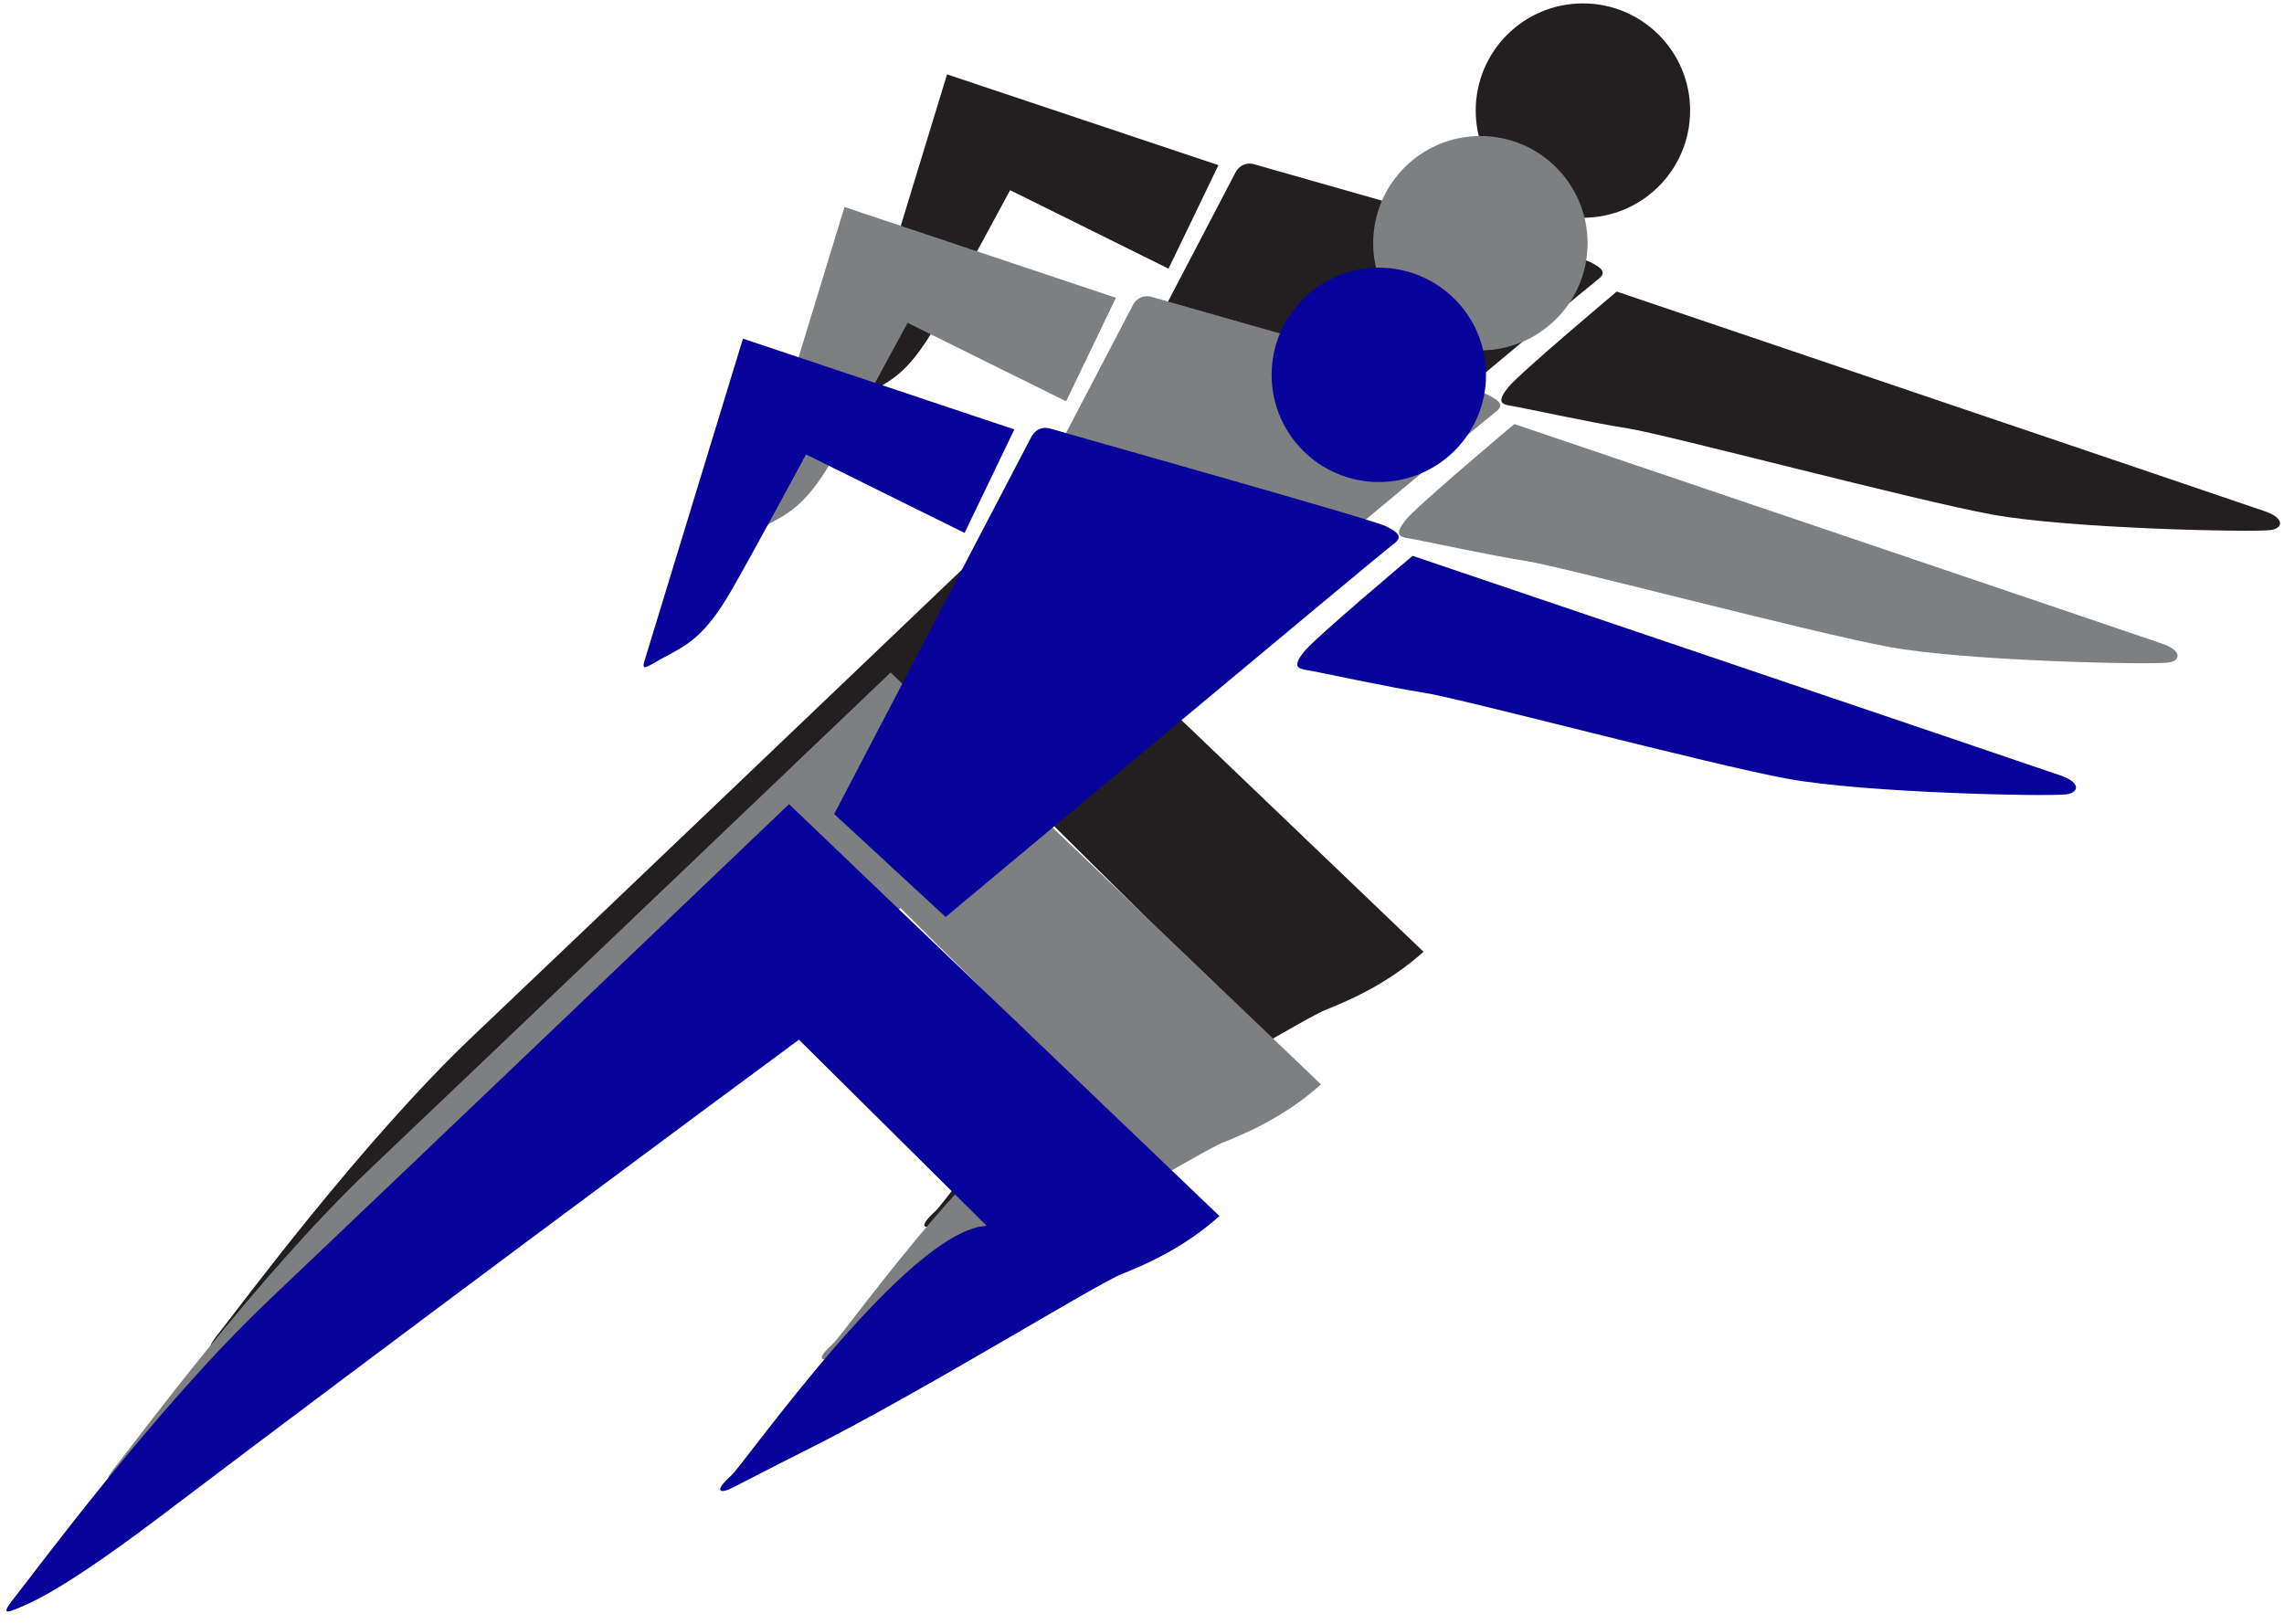
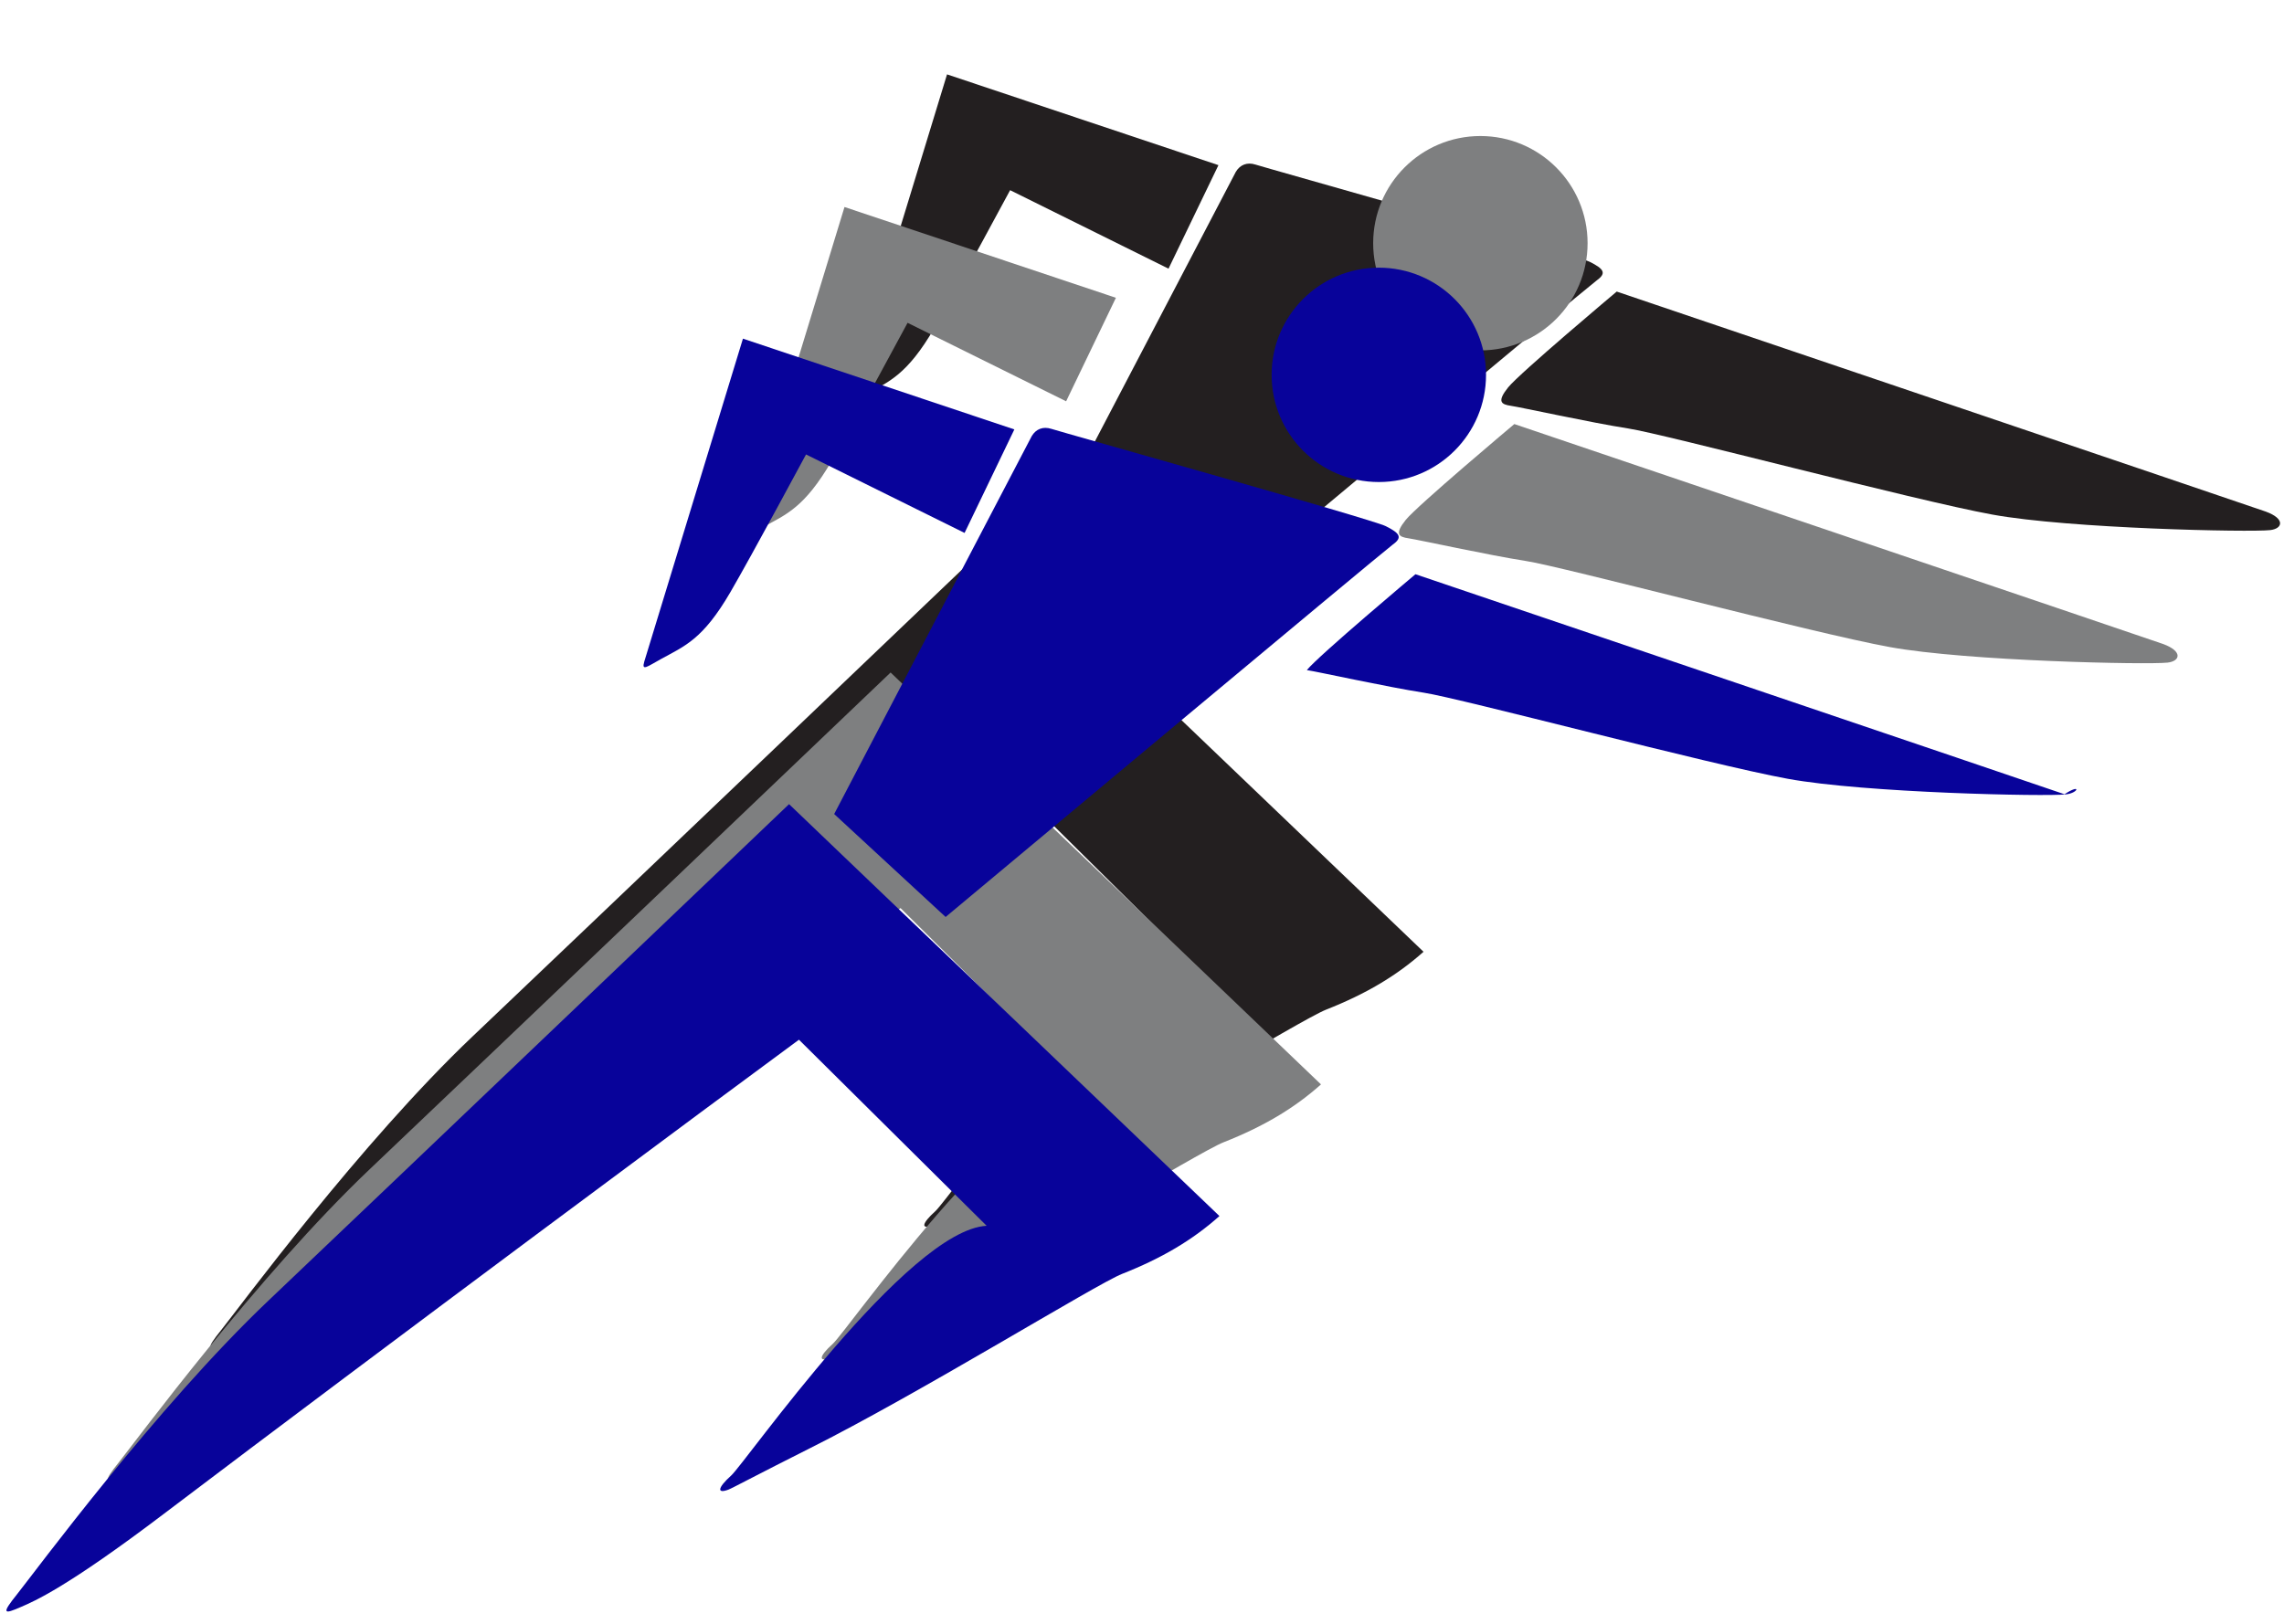
<svg xmlns="http://www.w3.org/2000/svg" version="1.1" id="Layer_2" x="0px" y="0px" viewBox="0 0 1614.9 1148.5" style="enable-background:new 0 0 1614.9 1148.5;" xml:space="preserve">
  <style type="text/css">
	.st0{fill:#231F20;}
	.st1{fill:#7E7F80;}
	.st2{fill:#08039A;}
</style>
  <g>
-     <circle class="st0" cx="1119.2" cy="78.2" r="75.8" />
    <path class="st0" d="M861.5,116.8L669.6,52.6l-69.8,228.5c-2,7,2.3,3.3,12-2c16.7-9.2,29.4-13.7,48.9-47.2   c15.3-26.3,53.5-97.4,53.5-97.4L826.2,190L861.5,116.8z" />
    <path class="st0" d="M873.8,121.5L734.1,388.8l78.8,72.8c0,0,309.3-258.4,316.2-263.4s5-8-5-13c-10-5-229.7-66.6-236.4-68.8   C881.8,114.5,876.8,116.5,873.8,121.5z" />
    <path class="st0" d="M702.2,381.8l304.3,291.3c-19,17-40.9,29.9-68.8,40.9c-17.9,7-143.9,84.9-221.5,123.7   c-33.9,17-54.6,28.1-56.9,28.9c-8,3-8-1,2-10c10-9,124.7-173.6,180.6-176.6L709.2,548.5c-48.7,35.8-296.3,219.5-448.9,335.2   c-68.8,52.2-91.8,61.9-100.8,65.8c-12.7,5.6-14.5,5.3-3-9c12-15,98.8-132.7,177.6-207.5S702.2,381.8,702.2,381.8z" />
    <path class="st0" d="M1605.1,374.9c-14,1.6-141.7-1-196.5-11S1177.1,307,1151.1,303c-25.9-4-75.8-15-82.8-16c-7-1-10-3-2-13   c8-10,76.8-67.8,76.8-67.8s449.1,152.1,458.9,155.6C1616,366.9,1614,373.9,1605.1,374.9z" />
  </g>
  <g>
    <circle class="st1" cx="1046.7" cy="172" r="75.8" />
    <path class="st1" d="M789,210.6l-191.9-64.2l-69.8,228.5c-2,7,2.3,3.3,12-2c16.7-9.2,29.4-13.7,48.9-47.2   c15.3-26.3,53.5-97.4,53.5-97.4l112.1,55.5L789,210.6z" />
-     <path class="st1" d="M801.3,215.2L661.6,482.6l78.8,72.8c0,0,309.3-258.4,316.2-263.4c7-5,5-8-5-13c-10-5-229.7-66.6-236.4-68.8   C809.3,208.3,804.3,210.3,801.3,215.2z" />
    <path class="st1" d="M629.7,475.6L934,766.9c-19,17-40.9,29.9-68.8,40.9c-17.9,7-143.9,84.9-221.5,123.7   c-33.9,17-54.6,28.1-56.9,28.9c-8,3-8-1,2-10c10-9,124.7-173.6,180.6-176.6L636.7,642.2C588,678.1,340.4,861.7,187.8,977.4   c-68.8,52.2-91.8,61.9-100.8,65.8c-12.7,5.6-14.5,5.3-3-9c12-15,98.8-132.7,177.6-207.5S629.7,475.6,629.7,475.6z" />
    <path class="st1" d="M1532.6,468.6c-14,1.6-141.7-1-196.5-11c-54.9-10-231.4-56.9-257.4-60.9c-25.9-4-75.8-15-82.8-16   c-7-1-10-3-2-13c8-10,76.8-67.8,76.8-67.8s449.1,152.1,458.9,155.6C1543.5,460.7,1541.5,467.6,1532.6,468.6z" />
  </g>
  <g>
    <circle class="st2" cx="974.9" cy="265.1" r="75.8" />
    <path class="st2" d="M717.2,303.7l-191.9-64.2L455.5,468c-2,7,2.3,3.3,12-2c16.7-9.2,29.4-13.7,48.9-47.2   c15.3-26.3,53.5-97.4,53.5-97.4l112.1,55.5L717.2,303.7z" />
    <path class="st2" d="M729.5,308.4L589.8,575.7l78.8,72.8c0,0,309.3-258.4,316.2-263.4c7-5,5-8-5-13c-10-5-229.7-66.6-236.4-68.8   C737.5,301.4,732.5,303.4,729.5,308.4z" />
    <path class="st2" d="M557.9,568.7L862.2,860c-19,17-40.9,29.9-68.8,40.9c-17.9,7-143.9,84.9-221.5,123.7   c-33.9,17-54.6,28.1-56.9,28.9c-8,3-8-1,2-10c10-9,124.7-173.6,180.6-176.6L564.9,735.3c-48.7,35.8-296.3,219.5-448.9,335.2   c-68.8,52.2-91.8,61.9-100.8,65.8c-12.7,5.6-14.5,5.3-3-9c12-15,98.8-132.7,177.6-207.5S557.9,568.7,557.9,568.7z" />
-     <path class="st2" d="M1460.7,561.8c-14,1.6-141.7-1-196.5-11c-54.9-10-231.4-56.9-257.4-60.9c-25.9-4-75.8-15-82.8-16   c-7-1-10-3-2-13c8-10,76.8-67.8,76.8-67.8s449.1,152.1,458.9,155.6C1471.7,553.8,1469.7,560.8,1460.7,561.8z" />
+     <path class="st2" d="M1460.7,561.8c-14,1.6-141.7-1-196.5-11c-54.9-10-231.4-56.9-257.4-60.9c-25.9-4-75.8-15-82.8-16   c8-10,76.8-67.8,76.8-67.8s449.1,152.1,458.9,155.6C1471.7,553.8,1469.7,560.8,1460.7,561.8z" />
  </g>
</svg>